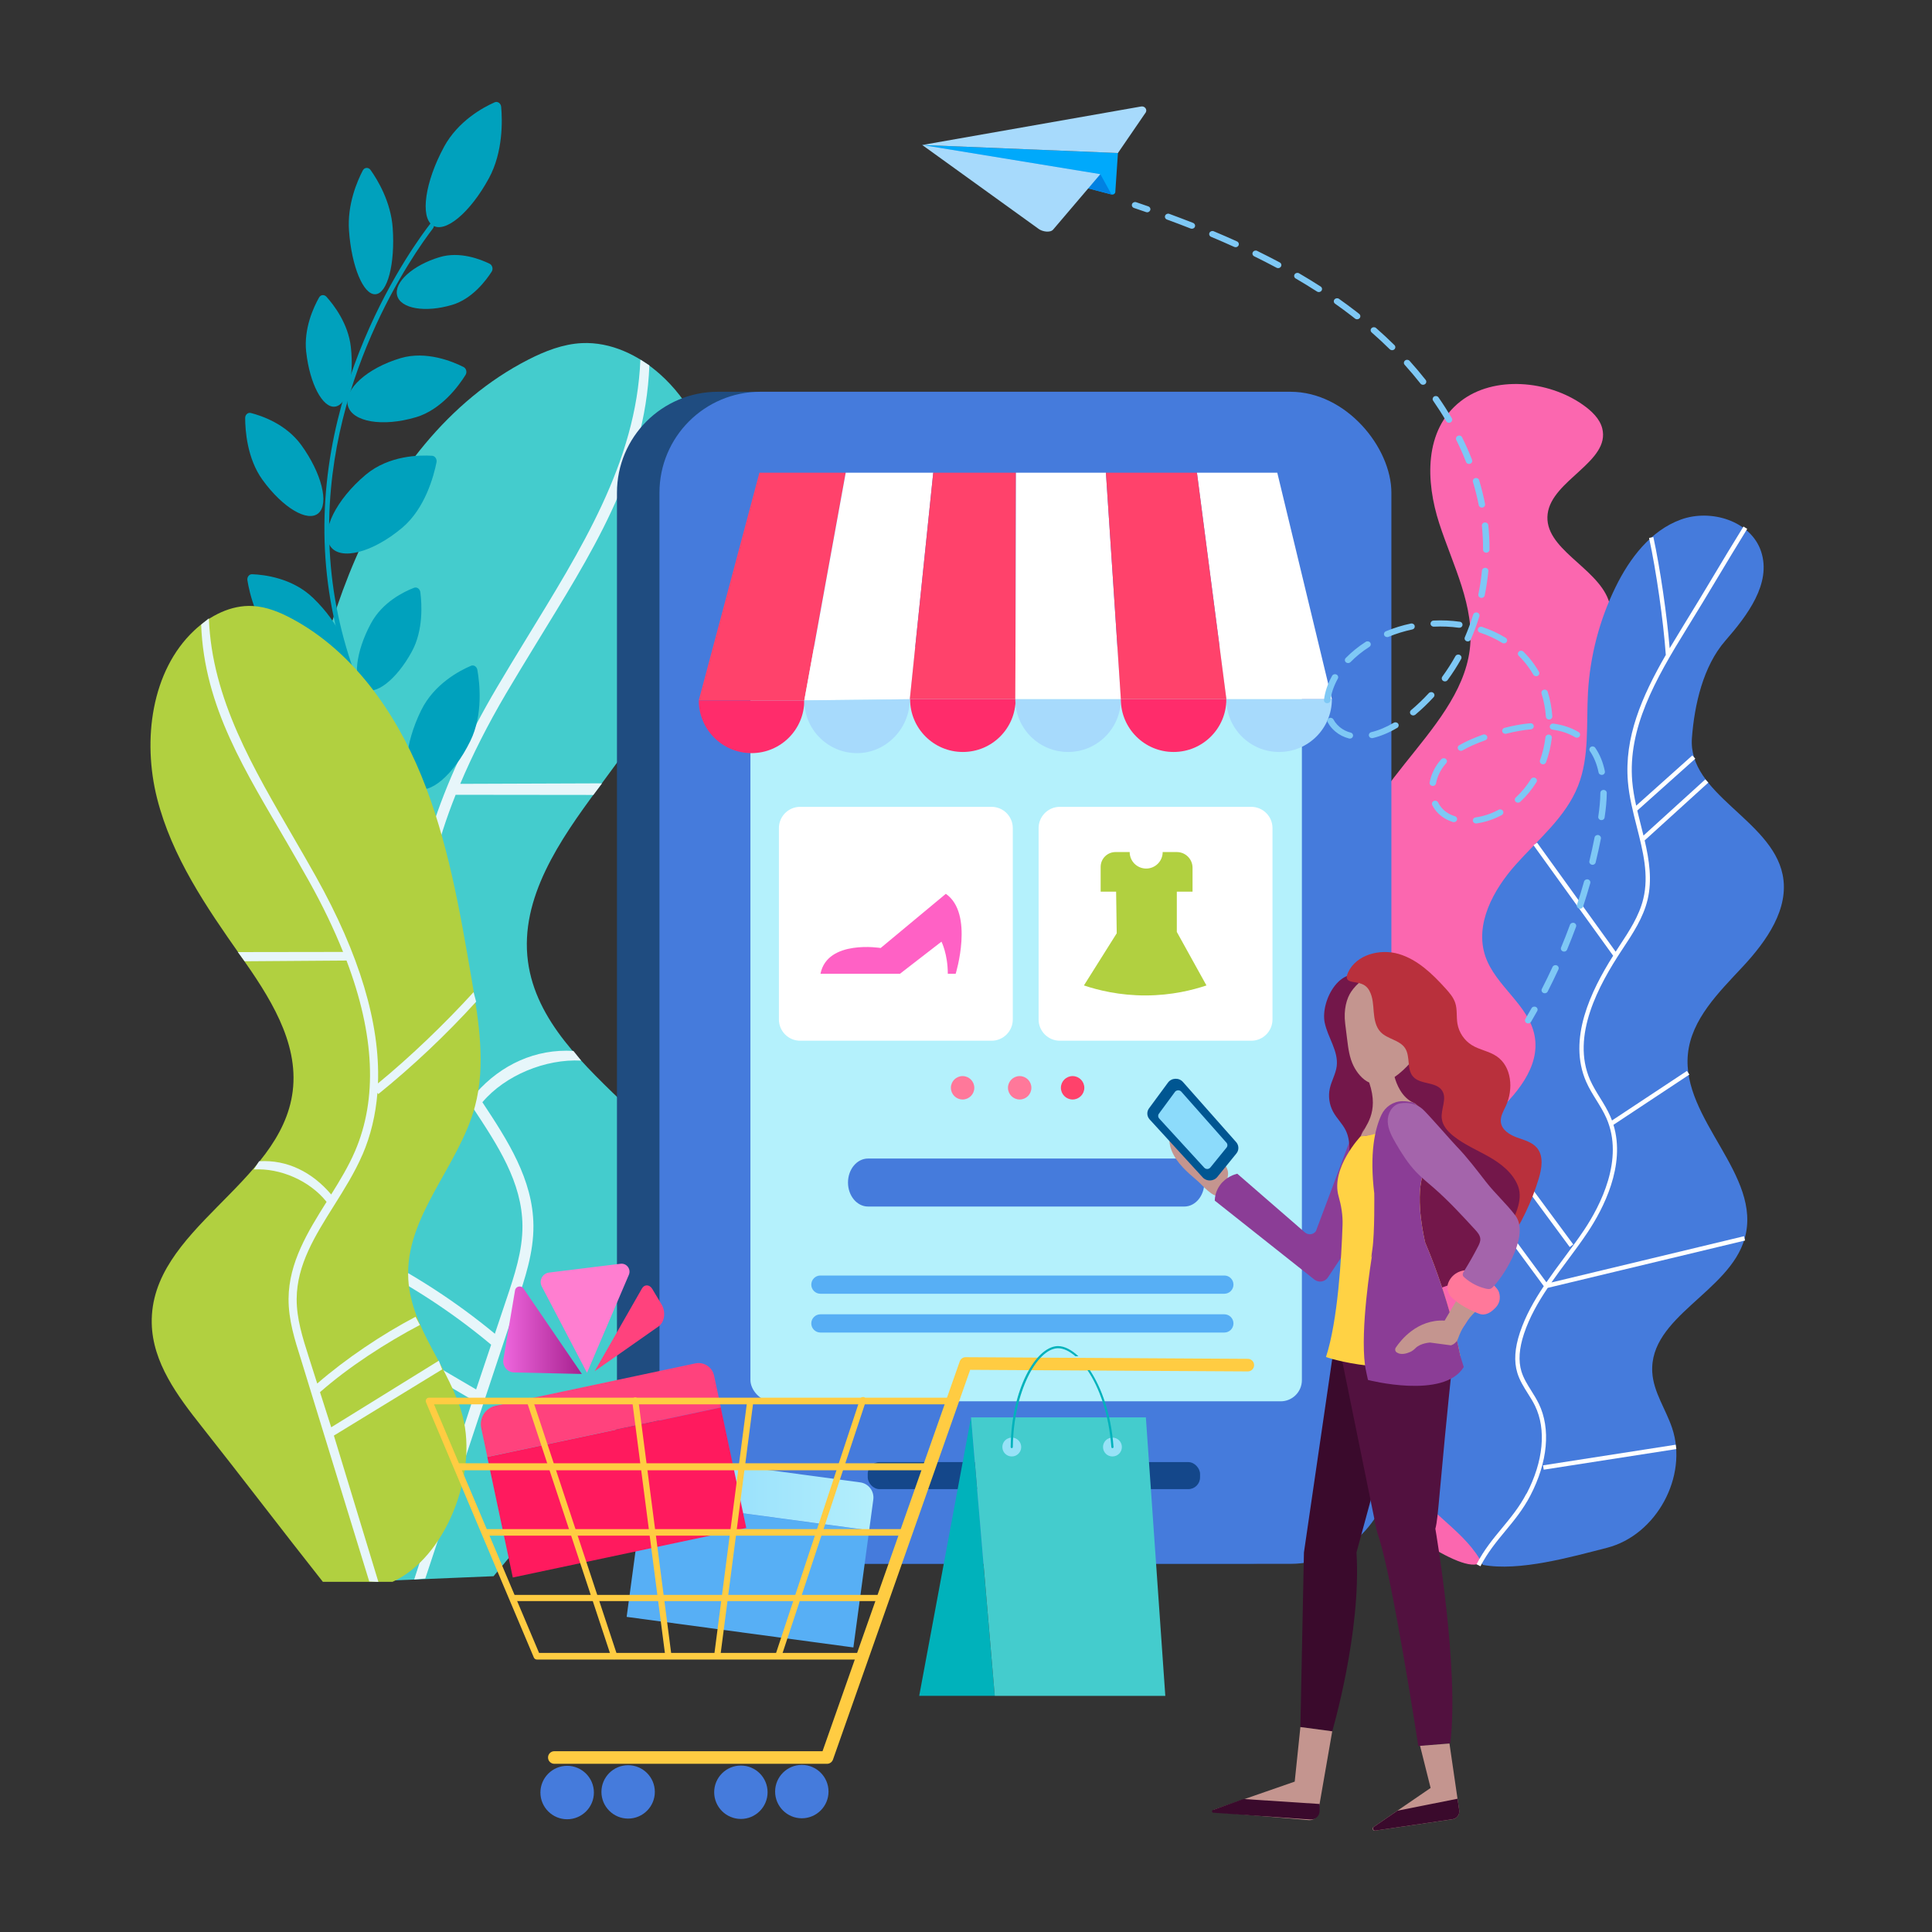
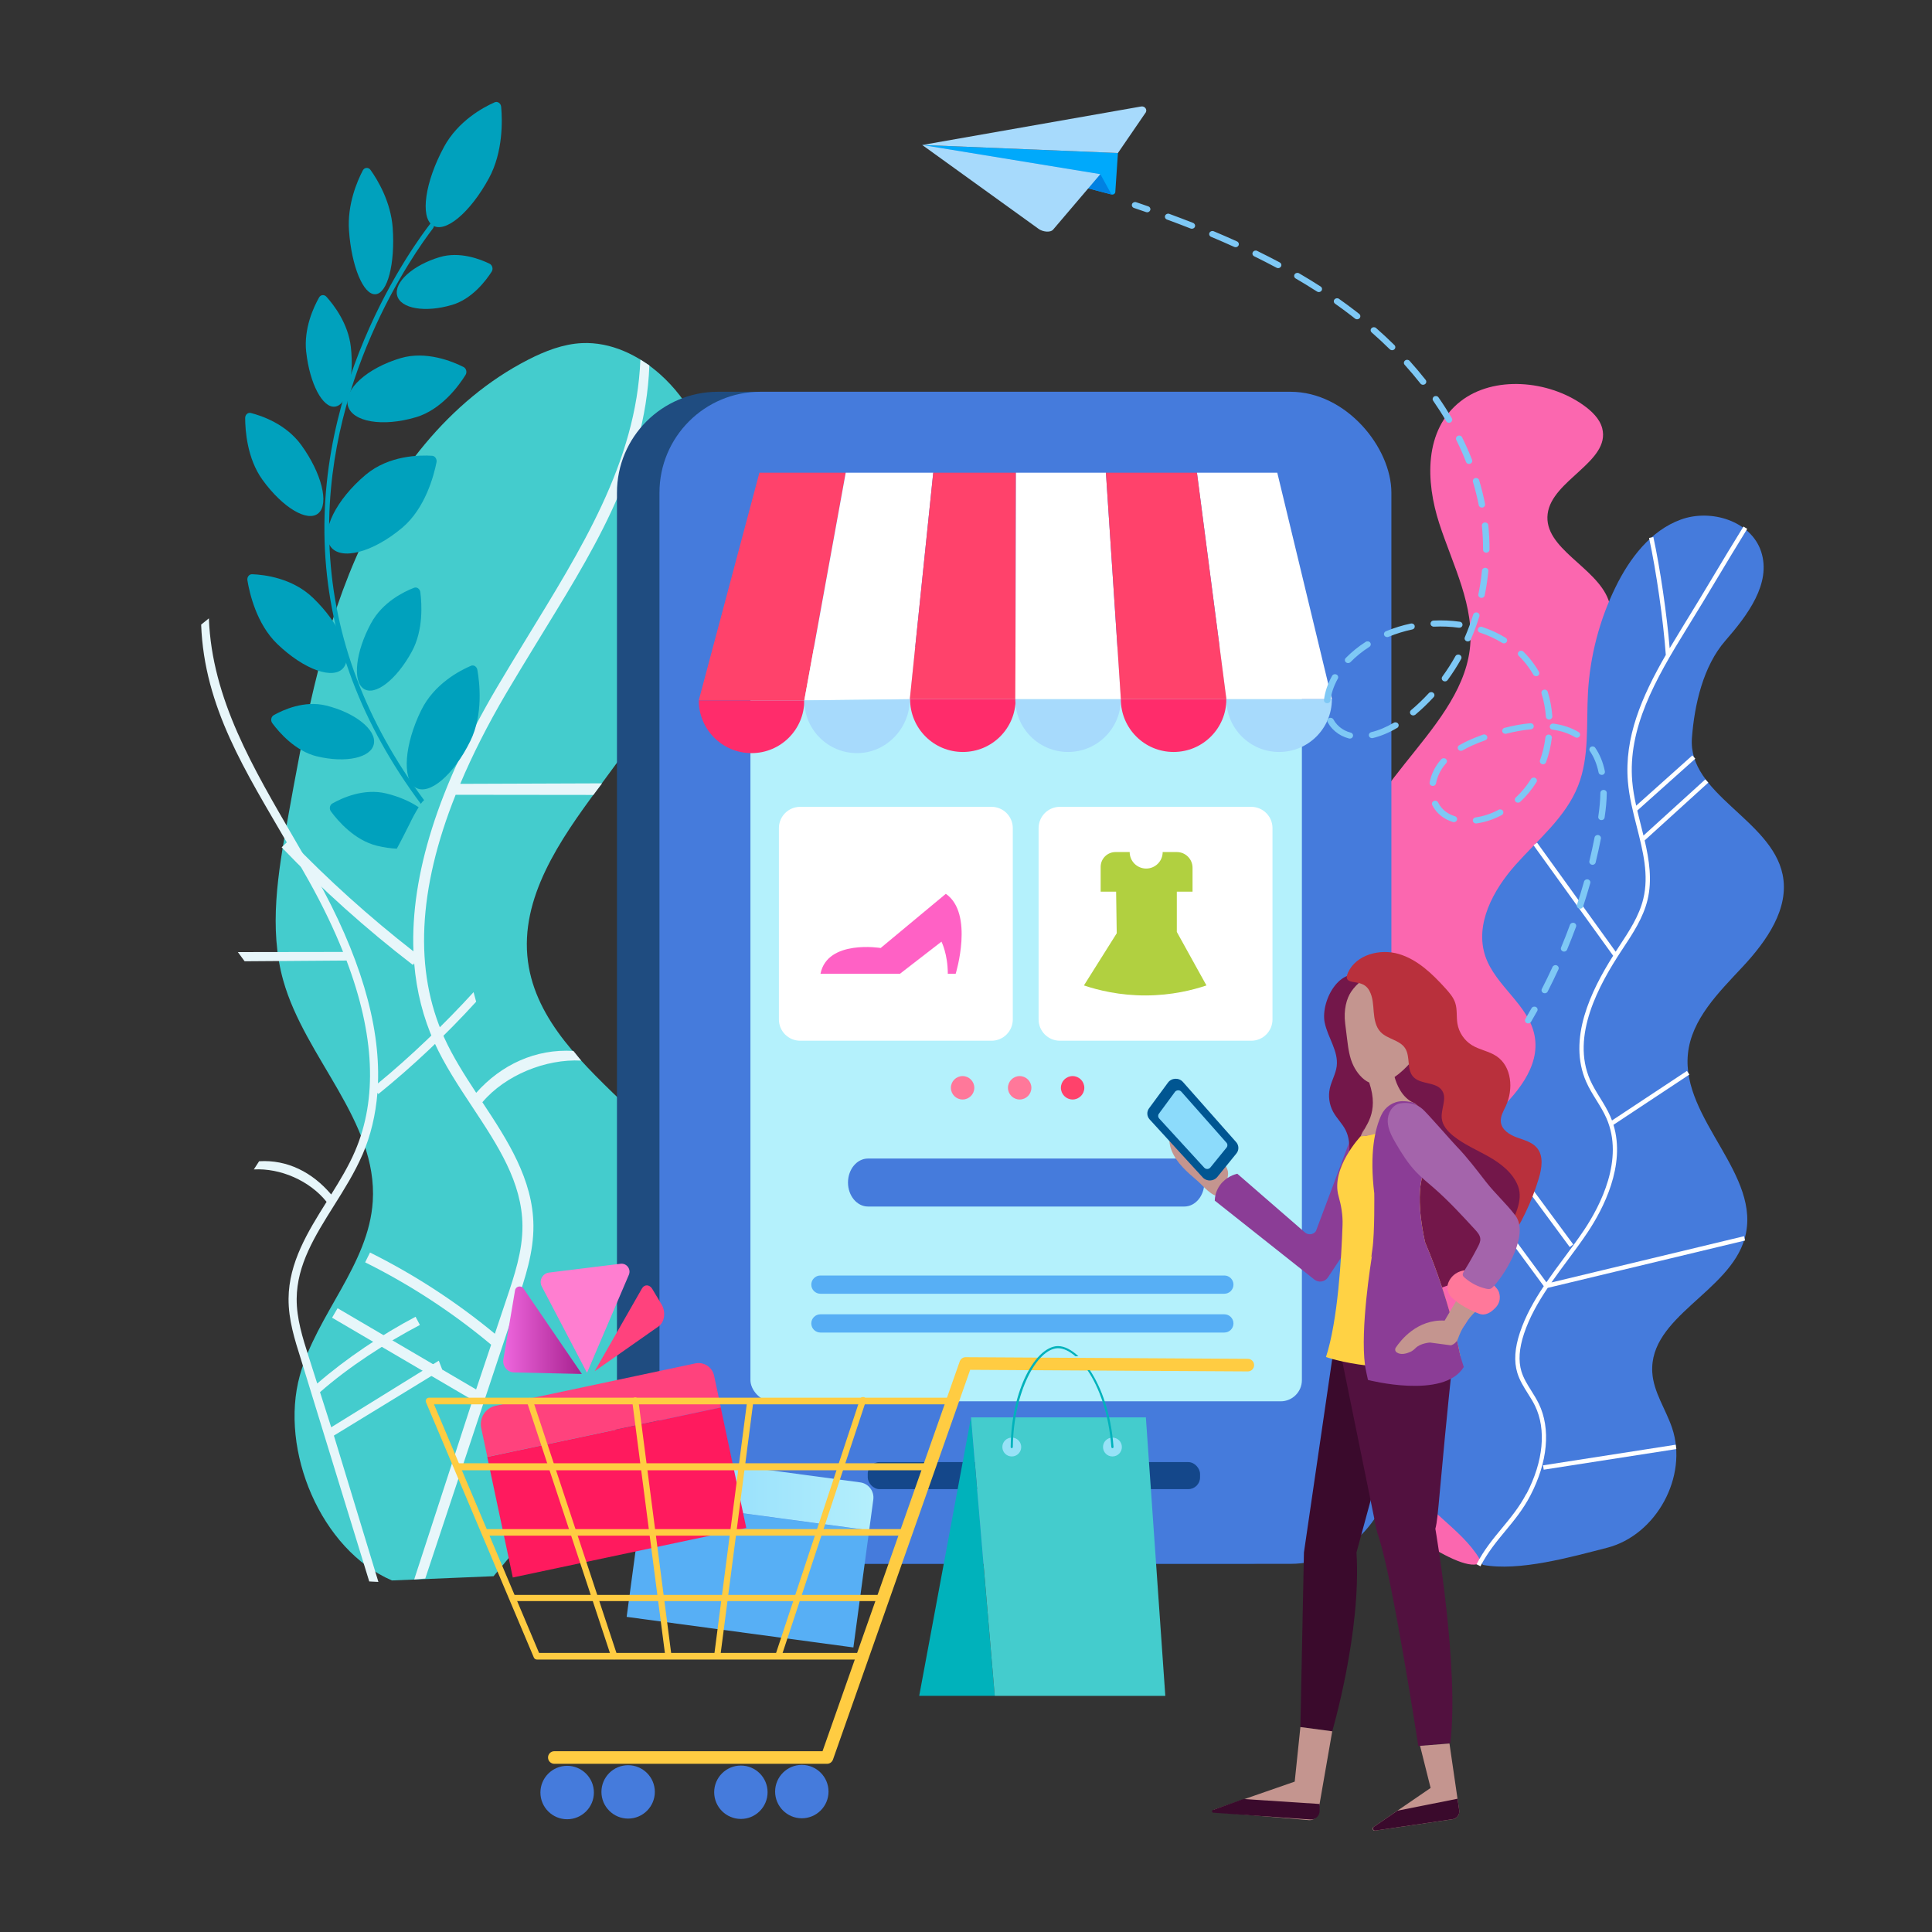
<svg xmlns="http://www.w3.org/2000/svg" id="a" data-name="Calque_1" viewBox="0 0 500 500">
  <rect x="0" y="0" width="500" height="500" fill="#333333" stroke="none" />
  <defs>
    <linearGradient id="b" data-name="¡ÂÁ˚ÏˇÌÌ˚È „‡‰ËÂÌÚ 3" x1="166.25" y1="386.44" x2="226.04" y2="386.44" gradientUnits="userSpaceOnUse">
      <stop offset="0" stop-color="#8bdafc" />
      <stop offset=".67" stop-color="#a5e7fc" />
      <stop offset="1" stop-color="#b4effc" />
    </linearGradient>
    <linearGradient id="c" data-name="¡ÂÁ˚ÏˇÌÌ˚È „‡‰ËÂÌÚ 2" x1="130.23" y1="344.26" x2="150.58" y2="344.26" gradientUnits="userSpaceOnUse">
      <stop offset="0" stop-color="#e6d" />
      <stop offset="1" stop-color="#a7218f" />
    </linearGradient>
  </defs>
  <g>
    <g>
      <g>
        <path d="M127.75,407.9c13.5-16.19,27-32.38,40.5-48.57,8.32-9.98,17.06-21.04,17.34-34.02.66-31.11-44.89-45.66-48.96-76.52-2.16-16.37,8.29-31.44,18.12-44.7,11.87-16.01,23.85-32.61,28.99-51.87,5.13-19.26,1.98-42.03-12.87-55.32-5.56-4.98-12.82-8.46-20.28-8.1-4.86.23-9.52,2.05-13.86,4.27-20.69,10.57-35.54,30.27-44.76,51.6-9.22,21.32-13.4,44.43-17.51,67.29-2.49,13.84-4.96,28.26-1.15,41.8,5.63,20.04,24.49,36.39,23.16,57.17-1.04,16.37-14.52,29.26-18.88,45.07-5.32,19.3,5.45,45.12,23.84,53.02l26.32-1.1Z" style="fill: #44cccd;" />
        <path d="M112.4,269.75c-2.88-6.35-4.6-13.18-5.21-20.45l-.33.43c-12.03-9.25-23.46-19.49-33.97-30.45l2.05-1.96c9.94,10.36,20.73,20.06,32.06,28.89-.78-19.66,6.41-42.49,21.56-68.22,2.45-4.16,4.99-8.32,7.54-12.5,14.09-23.09,28.59-45.76,29.63-72.42l2.33,1.5c-1.07,27.4-15.26,49-29.54,72.4-2.54,4.17-5.07,8.31-7.52,12.46-4.78,8.12-8.72,15.92-11.89,23.43l36.7-.13-2.25,3-35.64-.04c-9.79,24.5-10.8,45.58-2.94,62.89,2.22,4.89,5.23,9.63,8.26,14.24,6.5-7.3,15.38-11.43,25.16-10.84l2,2.5c-9.17-.48-19.64,3.77-25.56,10.78,6.49,9.81,13.11,19.97,13.21,31.92.06,6.99-2.16,13.59-4.3,19.97l-23.69,71.37-2.87.25,15.12-46.43-36.37-21.32,1.43-2.45,35.85,21.02,3.89-11.58h0c-9.98-8.35-20.96-15.52-32.61-21.32l1.26-2.54c11.53,5.74,22.38,12.82,32.31,21.02l2.99-8.92c2.07-6.16,4.21-12.53,4.15-19.05-.09-11.26-6.36-20.73-12.99-30.76-3.53-5.34-7.18-10.86-9.82-16.68Z" style="fill: #e7f6fa;" />
      </g>
      <g>
        <path d="M108.91,208.03c.25-.39.54-.69.85-.95-15.06-20.26-23.27-41.94-24.44-64.71-2.22-43.28,22.05-77.15,26.71-83.23.42-.55.37-1.38-.12-1.89l-.02-.02c-.3.36-30.27,37.01-27.79,85.19,1.19,23.11,9.52,45.1,24.81,65.62h0Z" style="fill: #00a1bd;" />
        <g>
          <path d="M114.88,38.07c-4.85,8.95-6.18,18-2.96,20.22,3.22,2.22,9.76-3.23,14.62-12.18,3.69-6.8,3.48-14.95,3.16-18.47-.08-.91-.93-1.5-1.69-1.16-2.92,1.29-9.45,4.78-13.14,11.59Z" style="fill: #00a1bd;" />
          <path d="M90.32,59.69c.66,9.28,3.72,16.65,6.84,16.46,3.12-.19,5.12-7.87,4.47-17.16-.48-6.79-3.91-12.45-5.73-15-.54-.76-1.58-.7-2.01.12-1.44,2.75-4.05,8.79-3.57,15.57Z" style="fill: #00a1bd;" />
          <path d="M79.25,91.1c.9,8.16,4.22,14.5,7.41,14.14,3.19-.35,5.05-7.26,4.14-15.43-.67-6.06-4.43-10.92-6.33-13.02-.57-.63-1.49-.53-1.9.21-1.39,2.46-4,8.03-3.33,14.09Z" style="fill: #00a1bd;" />
          <path d="M67.92,124.16c5.23,7.24,11.73,11.11,14.51,8.64,2.78-2.47.8-10.34-4.43-17.58-3.97-5.5-10.29-7.63-13.09-8.34-.76-.19-1.46.44-1.46,1.3,0,3.18.5,10.48,4.47,15.98Z" style="fill: #00a1bd;" />
          <path d="M71.77,166.67c6.94,6.67,14.62,9.4,17.17,6.09,2.54-3.31-1.02-11.39-7.96-18.06-5.36-5.15-12.68-5.98-15.73-6.09-.77-.03-1.36.73-1.22,1.58.55,3.36,2.38,11.33,7.74,16.48Z" style="fill: #00a1bd;" />
          <path d="M82.02,195.74c7.51,1.82,14.11.36,14.75-3.28.64-3.63-4.93-8.06-12.44-9.88-5.61-1.36-11.08,1.14-13.48,2.5-.7.39-.88,1.4-.37,2.09,1.75,2.36,5.92,7.21,11.54,8.58Z" style="fill: #00a1bd;" />
          <path d="M106.04,213.15c.68-1.44,1.45-2.85,2.31-4.24-2.22-1.5-5.14-2.78-8.42-3.57-5.82-1.41-11.49,1.22-13.92,2.6-.68.39-.86,1.39-.36,2.06,1.77,2.41,6.09,7.46,11.91,8.88,1.78.43,3.51.68,5.13.76,1.18-2.13,2.24-4.32,3.35-6.49Z" style="fill: #00a1bd;" />
          <path d="M106.6,168.59c-3.98,7.34-9.58,11.66-12.5,9.65-2.92-2.01-2.06-9.6,1.92-16.94,2.99-5.52,8.55-8.19,11.13-9.18.73-.28,1.52.27,1.63,1.12.39,3.03.82,9.83-2.18,15.35Z" style="fill: #00a1bd;" />
          <path d="M109.01,183.8c-4.34,8.84-5.01,17.79-1.5,20,3.51,2.2,9.88-3.18,14.21-12.02,3.36-6.84,2.42-15.06,1.82-18.43-.15-.85-.95-1.35-1.66-1.04-2.85,1.21-9.52,4.66-12.87,11.5Z" style="fill: #00a1bd;" />
          <path d="M117.01,78.9c-6.97,2.08-13.35.99-14.23-2.42s4.05-7.86,11.02-9.94c5.16-1.54,10.49.53,12.9,1.71.73.36.99,1.36.54,2.06-1.5,2.34-5.06,7.05-10.22,8.59Z" style="fill: #00a1bd;" />
          <path d="M107.63,107.98c-8.62,2.57-16.5,1.22-17.6-3-1.1-4.22,5.01-9.72,13.63-12.29,6.65-1.98,13.51.88,16.3,2.29.71.36.96,1.34.53,2.04-1.71,2.75-6.21,8.99-12.86,10.97Z" style="fill: #00a1bd;" />
          <path d="M104.07,136.6c-7.66,6.43-15.98,8.57-18.58,4.77-2.6-3.79,1.5-12.08,9.16-18.51,5.99-5.03,13.97-5.11,17.17-4.91.76.05,1.31.86,1.15,1.68-.69,3.46-2.91,11.94-8.9,16.97Z" style="fill: #00a1bd;" />
        </g>
      </g>
      <g>
-         <path d="M83.57,409.39c-10.06-12.71-21.32-27.51-31.38-40.22-6.2-7.83-12.71-16.51-12.92-26.7-.49-24.42,33.45-35.84,36.48-60.06,1.61-12.85-6.18-24.68-13.5-35.09-8.84-12.57-17.77-25.59-21.6-40.71-3.82-15.12-1.48-32.99,9.59-43.42,4.15-3.91,9.56-6.64,15.11-6.36,3.62.18,7.09,1.61,10.32,3.35,15.42,8.3,26.49,23.76,33.35,40.5,6.87,16.74,9.98,34.87,13.05,52.81,1.85,10.86,3.69,22.18.86,32.8-4.2,15.73-18.25,28.56-17.26,44.87.78,12.85,10.82,22.96,14.07,35.37,3.96,15.15-4.47,36.65-18.17,42.85h-18Z" style="fill: #b1d040;" />
        <path d="M93.8,298.86c2.15-4.98,3.42-10.35,3.88-16.05l.24.33c8.97-7.26,17.48-15.3,25.31-23.9l-.67-2.47c-7.41,8.13-16.3,16.68-24.74,23.61.58-15.43-4.77-33.35-16.07-53.54-1.83-3.27-3.72-6.53-5.62-9.81-10.5-18.12-21.3-36.07-22.07-57l-2,1.62c.79,21.51,11.63,38.17,22.27,56.54,1.89,3.27,3.78,6.53,5.6,9.78,3.57,6.38,6.5,12.5,8.86,18.39l-27.23.04,1.75,2.38,26.37-.19c7.29,19.23,8.04,35.77,2.19,49.36-1.65,3.84-3.9,7.56-6.16,11.18-4.84-5.73-11.37-9.06-18.65-8.6l-1.37,2.12c6.84-.38,14.43,2.88,18.83,8.39-4.83,7.7-9.77,15.68-9.84,25.05-.04,5.49,1.61,10.67,3.2,15.68l17.68,57.51,2.37.12-11.52-37.87,28.02-17.13-.87-2.25-27.84,17.23-2.9-9.09h0c7.44-6.55,17.17-12.83,25.85-17.39l-1.12-2.12c-8.59,4.5-18.05,10.85-25.45,17.28l-2.23-7c-1.54-4.83-3.13-9.83-3.09-14.95.07-8.83,4.74-16.27,9.68-24.14,2.63-4.19,5.35-8.52,7.32-13.09Z" style="fill: #e7f6fa;" />
      </g>
    </g>
    <g>
      <path d="M386.46,354c-5.87-14.13-2.54-30.09,4.04-43.97,6.58-13.87,16.23-26.41,23.61-39.96,2.8-5.15,5.31-11.05,3.2-16.46-1.32-3.37-4.26-6.01-6.16-9.15-3.96-6.52-3.1-14.42-2.13-21.78,2.52-19.12,5.03-38.24,7.55-57.37.44-3.36.87-6.84-.31-10.06-3.15-8.56-16.83-13.29-15.73-22.25,1.07-8.76,16.3-13.54,14.13-22.13-.63-2.5-2.73-4.5-4.98-6.09-8.99-6.36-23.07-7.65-31.69-.92-9.51,7.42-9.03,20.76-5.52,31.58,3.51,10.83,9.33,21.59,7.89,32.78-2.82,21.87-32.22,37.16-29.84,59.07,1.5,13.86,15.92,25.53,14.02,39.35-1.22,8.84-8.83,15.71-15.53,22.32-6.7,6.61-13.25,14.82-11.63,23.62,1.16,6.29,6.41,11.72,6.6,18.09.22,7.31-6.17,13.31-8.84,20.22-4.24,10.98,1.59,23.45,10.98,31.52,8.61,7.4,29.53,23.85,36.08,22.43,19.25-4.15,9.9-37.4,4.29-50.88Z" style="fill: #fb67af;" />
      <path d="M383.76,404.99c-4.21-8.55-13.92-13.11-18.94-21.21-4.47-7.21-4.51-16.93-.11-24.18,5.44-8.96,17.14-14.92,17.4-25.4.22-8.89-8.36-16.05-8.59-24.94-.22-8.23,6.62-14.7,12.7-20.25,6.08-5.56,12.45-12.82,10.94-20.92-1.49-8.02-10.12-12.88-12.75-20.6-2.81-8.26,2.03-17.17,7.83-23.69,5.8-6.52,12.94-12.28,16.15-20.39,3.01-7.6,2.12-16.08,2.58-24.24.54-9.43,2.98-18.76,7.14-27.24,3.65-7.46,9.09-14.63,16.9-17.47,7.81-2.84,18.14.37,20.76,8.26,2.74,8.26-3.53,16.53-9.25,23.09-5.72,6.56-7.99,16.48-8.65,25.16-1.1,14.53,20.48,21.06,23.46,35.32,1.85,8.85-4.18,17.31-10.35,23.93-6.17,6.62-13.24,13.54-14.15,22.54-1.72,16.99,19.37,31.34,14.69,47.77-3.96,13.89-24.77,20.23-23.91,34.65.31,5.1,3.5,9.53,5.13,14.38,4.21,12.52-4.07,27.74-16.86,31.01-9.3,2.38-22.68,6.18-32.12,4.42Z" style="fill: #457bdc;" />
      <g>
        <path d="M395.08,386.56c4.35-8.35,5.15-16.63,2.18-22.74-.53-1.1-1.21-2.17-1.86-3.2-1.05-1.67-2.13-3.39-2.72-5.34-.9-2.96-.67-6.38.69-10.46,1.43-4.29,3.66-8.21,6.16-11.96l-23.83-32.36.92-.68,23.59,32.04c1.45-2.11,2.98-4.18,4.49-6.21,1.78-2.4,3.63-4.88,5.3-7.38,4.14-6.22,10.4-18.25,5.75-28.87-.71-1.62-1.66-3.16-2.59-4.66-.94-1.52-1.91-3.08-2.65-4.76-4.86-11.04,1.23-23.55,6.97-32.64l-20.61-28.6.92-.67,20.34,28.23c.21-.33.43-.66.64-.98l.33-.51c2.51-3.81,5.11-7.75,6.18-12.17,1.5-6.17-.06-12.3-1.71-18.79-.96-3.77-1.95-7.68-2.27-11.57-.95-11.4,3.51-21.85,9.81-32.79-.64-8.9-2.45-21.6-4.33-30.27l1.11-.24c1.77,8.2,3.49,19.97,4.22,28.79,1.14-1.92,2.32-3.86,3.53-5.83,2.77-4.48,5.32-8.72,7.78-12.83,2.46-4.11,5.01-8.36,7.79-12.84l.97.6c-2.77,4.48-5.32,8.72-7.78,12.83-2.46,4.11-5.01,8.36-7.79,12.84-8.43,13.62-15.32,26-14.19,39.65.17,2.1.56,4.22,1.02,6.32l14.54-13.01.76.85-15.01,13.42c.3,1.27.61,2.54.93,3.79.23.89.45,1.78.67,2.68l16.01-14.54.77.84-16.47,14.96c1.18,5.09,1.98,10.28.74,15.4-1.12,4.61-3.77,8.63-6.34,12.52l-.34.51c-5.91,8.97-13.18,22.2-8.18,33.56.71,1.6,1.65,3.14,2.57,4.62.95,1.53,1.92,3.11,2.66,4.8.16.35.3.71.43,1.07l19.4-12.83.63.95-19.65,13c3.23,10.52-2.66,21.77-6.65,27.77-1.68,2.53-3.54,5.02-5.33,7.43-1.37,1.84-2.74,3.7-4.07,5.6l49.84-11.97.27,1.11-51.07,12.26c-2.5,3.72-4.72,7.61-6.13,11.84-1.28,3.85-1.5,7.04-.68,9.77.55,1.8,1.54,3.38,2.59,5.06.67,1.06,1.35,2.16,1.91,3.31,3.13,6.43,2.33,15.1-2.19,23.77-1.88,3.61-4.22,6.44-6.49,9.18-2.26,2.73-4.59,5.56-6.42,9.12l-1.01-.52c1.89-3.68,4.26-6.55,6.56-9.33,2.23-2.69,4.53-5.48,6.36-8.98Z" style="fill: #fff;" />
        <rect x="394.67" y="287.53" width="1.14" height="38.6" transform="translate(-104.97 294.71) rotate(-36.43)" style="fill: #fff;" />
        <rect x="399.21" y="376.57" width="34.74" height="1.14" transform="translate(-53 68.48) rotate(-8.84)" style="fill: #fff;" />
      </g>
    </g>
    <g>
      <g>
        <g>
          <rect x="159.67" y="101.39" width="189.42" height="303.33" rx="26.12" ry="26.12" style="fill: #1f4c80;" />
          <rect x="170.67" y="101.39" width="189.42" height="303.33" rx="26.12" ry="26.12" style="fill: #457bdc;" />
          <rect x="194.21" y="167.43" width="142.72" height="195.23" rx="5.49" ry="5.49" style="fill: #b4f1fc;" />
          <path d="M316.86,334.82h-104.54c-1.3,0-2.36-1.06-2.36-2.36h0c0-1.3,1.06-2.36,2.36-2.36h104.54c1.3,0,2.36,1.06,2.36,2.36h0c0,1.3-1.06,2.36-2.36,2.36Z" style="fill: #57aff5;" />
          <path d="M316.86,344.86h-104.54c-1.3,0-2.36-1.06-2.36-2.36h0c0-1.3,1.06-2.36,2.36-2.36h104.54c1.3,0,2.36,1.06,2.36,2.36h0c0,1.3-1.06,2.36-2.36,2.36Z" style="fill: #57aff5;" />
        </g>
        <g>
          <polygon points="196.53 122.34 180.84 181.25 208.15 181.25 218.87 122.34 196.53 122.34" style="fill: #ff426b;" />
          <polygon points="218.87 122.34 208.15 181.25 235.46 180.95 241.52 122.34 218.87 122.34" style="fill: #fff;" />
          <polygon points="241.52 122.34 235.46 180.95 262.77 180.95 262.93 122.34 241.52 122.34" style="fill: #ff426b;" />
          <polygon points="330.56 122.34 309.77 122.34 317.39 180.95 344.7 180.95 330.56 122.34" style="fill: #fff;" />
          <polygon points="262.93 122.34 262.77 180.95 290.08 180.95 286.21 122.34 262.93 122.34" style="fill: #fff;" />
          <polygon points="286.21 122.34 290.08 180.95 317.39 180.95 309.77 122.34 286.21 122.34" style="fill: #ff426b;" />
        </g>
        <g>
          <path d="M194.5,194.91c7.54,0,13.65-6.11,13.65-13.65h-27.31c0,7.54,6.11,13.65,13.65,13.65Z" style="fill: #ff2c6b;" />
          <path d="M221.81,194.91c7.54,0,13.65-6.41,13.65-13.95l-27.31.3c0,7.54,6.11,13.65,13.65,13.65Z" style="fill: #a7dafc;" />
          <path d="M249.19,194.61c7.54,0,13.65-6.11,13.65-13.65h-27.31c0,7.54,6.11,13.65,13.65,13.65Z" style="fill: #ff2c6b;" />
          <path d="M276.42,194.61c7.54,0,13.65-6.11,13.65-13.65h-27.31c0,7.54,6.11,13.65,13.65,13.65Z" style="fill: #a7dafc;" />
          <path d="M303.73,194.61c7.54,0,13.65-6.11,13.65-13.65h-27.31c0,7.54,6.11,13.65,13.65,13.65Z" style="fill: #ff2c6b;" />
          <path d="M331.04,194.61c7.54,0,13.65-6.11,13.65-13.65h-27.31c0,7.54,6.11,13.65,13.65,13.65Z" style="fill: #a7dafc;" />
        </g>
      </g>
      <path d="M207.08,208.81h49.53c3.03,0,5.5,2.46,5.5,5.5v49.53c0,3.03-2.46,5.5-5.5,5.5h-49.53c-3.03,0-5.5-2.46-5.5-5.5v-49.53c0-3.03,2.46-5.5,5.5-5.5Z" style="fill: #fff;" />
      <path d="M274.29,208.81h49.53c3.03,0,5.5,2.46,5.5,5.5v49.53c0,3.03-2.46,5.5-5.5,5.5h-49.53c-3.03,0-5.5-2.46-5.5-5.5v-49.53c0-3.03,2.46-5.5,5.5-5.5Z" style="fill: #fff;" />
      <path d="M224.64,312.25c-2.85,0-5.18-2.78-5.18-6.21s2.32-6.21,5.18-6.21h81.86c2.85,0,5.18,2.78,5.18,6.21s-2.32,6.21-5.18,6.21h-81.86Z" style="fill: #457bdc;" />
      <path d="M252.15,281.52c0,1.67-1.36,3.03-3.03,3.03s-3.03-1.36-3.03-3.03,1.36-3.03,3.03-3.03,3.03,1.36,3.03,3.03Z" style="fill: #ff789a;" />
      <path d="M266.92,281.52c0,1.67-1.36,3.03-3.03,3.03s-3.03-1.36-3.03-3.03,1.36-3.03,3.03-3.03,3.03,1.36,3.03,3.03Z" style="fill: #ff789a;" />
      <path d="M280.62,281.52c0,1.67-1.36,3.03-3.03,3.03s-3.03-1.36-3.03-3.03,1.36-3.03,3.03-3.03,3.03,1.36,3.03,3.03Z" style="fill: #ff426b;" />
      <path d="M212.34,252.01h20.57l10.74-8.31s1.64,3.2,1.64,8.31h2.04s4.81-15.58-2.55-20.69l-16.86,14.02s-13.79-2.27-15.58,6.67Z" style="fill: #ff61c5;" />
      <path d="M304.56,241.2v-10.44h4.07v-6.18c0-2.25-1.82-4.07-4.07-4.07h-3.66c0,2.36-1.91,4.27-4.27,4.27s-4.27-1.91-4.27-4.27h-3.66c-2.13,0-3.85,1.72-3.85,3.85v6.4h4l.16,10.77-8.49,13.5c3.64,1.22,9.2,2.62,16.09,2.59,6.65-.03,12.04-1.39,15.62-2.59-2.55-4.61-5.11-9.22-7.66-13.83Z" style="fill: #b1d040;" />
      <rect x="224.57" y="378.39" width="86" height="7" rx="3.04" ry="3.04" style="fill: #14478a;" />
    </g>
    <g>
      <g>
        <g>
          <path d="M309.85,305.56c-2.62-2.24-5.33-4.59-6.61-7.72-1.29-3.12-.67-7.24,2.33-9,1.74.54,2.89,2.1,3.68,3.67.8,1.57,1.39,3.27,2.59,4.59,1.02,1.13,2.41,1.88,3.63,2.82,1.21.94,2.31,2.22,2.36,3.71.04,1.13-1.03,5.17-2.13,5.75-1.64.87-4.62-2.78-5.84-3.82Z" style="fill: #c4958f;" />
          <path d="M355.78,292.12l-1.53-2.3-1.11.62c-1.63.91-2.88,2.34-3.52,4.04l-9.06,24.13c-.63.93-1.98,1.09-2.84.35l-17.51-15.2c-.62.15-2.89.78-4.46,2.93-1.21,1.66-1.35,3.34-1.37,4.03l25.78,20.43c1.09.87,2.73.62,3.49-.53l5.53-8.31c.34-1.09.6-2.35.81-3.73l5.77-26.47Z" style="fill: #8b3d96;" />
          <g>
            <path d="M297.52,289.7l13.74,15.01c1.01,1.11,2.83,1.05,3.78-.11l4.94-6.08c.71-.87.68-2.1-.06-2.94l-13.78-15.57c-1.03-1.17-2.95-1.09-3.87.17l-4.9,6.65c-.65.88-.58,2.07.16,2.88Z" style="fill: #005692;" />
            <path d="M312.73,302.49c-.31.09-.76.06-1.08-.3l-11.66-12.73c-.32-.35-.35-.85-.07-1.23l4.15-5.64c.17-.24.4-.34.55-.38.4-.11.83,0,1.1.31l11.69,13.21c.32.36.33.88.03,1.25l-4.19,5.16c-.13.17-.32.29-.52.35h0Z" style="fill: #8cdbfb;" />
          </g>
        </g>
        <g>
          <path d="M342.84,264.68c.79,3.85,3.59,7.35,3.1,11.25-.25,2-1.36,3.8-1.79,5.77-.44,2.01-.13,4.18.85,6,.93,1.73,2.43,3.1,3.29,4.87,1.65,3.42.59,7.47.96,11.25.09.9.27,1.82.77,2.58.49.75,1.25,1.27,1.92,1.87,2.12,1.9,3.38,4.73,3.37,7.58,0,3.01-1.33,6.08-.4,8.93.71,2.18,2.6,3.74,3.79,5.7.56.92.97,1.94,1.68,2.75,1.18,1.35,3.05,1.93,4.84,1.93,1.79,0,3.54-.52,5.24-1.06,4.43-1.41,8.8-3.03,13.08-4.85,1.67-.71,3.4-1.52,4.47-2.99,1.13-1.57,1.3-3.6,1.9-5.44.67-2.06,1.9-3.89,2.67-5.91,1.67-4.33,1.08-9.47-1.54-13.31-.75-1.1-1.67-2.11-2.78-2.83-1.56-1.01-3.43-1.42-5.03-2.36-2.47-1.44-4.16-4.13-4.38-6.98-.15-1.92.33-3.9-.18-5.75-.83-3.05-3.95-4.79-6.8-6.18-2.84-1.39-5.98-3.08-6.88-6.11-.36-1.21-.32-2.52-.8-3.69-.6-1.44-1.92-2.44-2.94-3.63-1.41-1.64-2.26-3.67-3.22-5.6-.96-1.94-2.11-3.87-3.9-5.09-6.89-4.67-12.48,5.49-11.3,11.3Z" style="fill: #73174a;" />
          <path d="M344.78,351.68l-7.32,50.09-.92,45.19,8.24,1.1s7.57-25.68,6.28-46.29l13.08-48.1-19.36-1.99Z" style="fill: #3a0a2c;" />
          <path d="M376.21,349.5c-3.95,37.48-3.87,42.86-4.74,46.14,0,0,6.25,36.21,3.86,55.51l-8.27.74s-6.62-43.13-10.18-53.83c-.54-1.63-.93-3.3-1.2-4.99l-8.87-43.57s18.71,6.64,29.41,0Z" style="fill: #52113f;" />
          <path d="M352.17,294.03s-7.82,8.26-5.75,15.53c.69,2.43,1.12,4.94,1.03,7.47-.28,8.25-1.21,24.78-4.29,34.17,0,0,17.37,6.07,34.74-.37,0,0-2.49-13.79-9.05-29.23,0,0-2.69-10.75-.68-17.32,0,0,3.67-15.3-2.21-18.84,0,0-7.59,8.59-13.79,8.59Z" style="fill: #ffd244;" />
          <g>
            <path d="M367.94,270.83c1.64-3.25.39-9.93-1.11-12.99-.84-1.72-2.24-3.13-3.82-4.23-2.01-1.4-4.38-1.33-6.83-1.35-2.45-.02-5.12,2.35-6.49,4.38-1.16,1.72-2.02,4.59-1.55,8.32.17,1.34.34,2.68.5,4.02.29,2.35.6,4.76,1.66,6.88.85,1.71,2.29,3.53,4.05,4.3,2.73,8.02-1.22,11.35-2.19,13.88,8.04,0,13.79-8.59,13.79-8.59-3.24-1.37-4.58-5.06-5.03-6.72,3.04-2.09,5.83-5.53,7.02-7.89Z" style="fill: #c4958f;" />
            <path d="M353.08,291.96c-.32.63-.63,1.32-.92,2.07,0,0,.42-.78.92-2.07Z" style="fill: #c4958f;" />
          </g>
          <path d="M354.41,256.44c.9,1.64.96,3.6,1.11,5.47.16,1.87.5,3.86,1.81,5.21,1.77,1.82,4.9,2.02,6.3,4.14,1.43,2.18.36,5.47,2.1,7.4,1.91,2.11,5.99,1.22,7.51,3.63,1.31,2.07-.4,4.77-.11,7.21.21,1.8,1.51,3.28,2.92,4.42,2.8,2.27,6.18,3.68,9.31,5.46,3.13,1.79,6.16,4.16,7.48,7.52,1.53,3.92-1.1,8.17-2.72,12.06-1.22,2.93-1.2,5.93-2.69,8.73,2.85-2.01,1.44-3.95,2.64-5.7,3.56-5.18,6.32-10.91,8.14-16.93.81-2.67,1.34-5.88-.46-8.01-1.28-1.51-3.35-2.01-5.21-2.69-1.86-.68-3.84-1.92-4.11-3.88-.21-1.5.65-2.91,1.29-4.28,2-4.31,1.53-10.2-2.41-12.85-1.94-1.31-4.4-1.64-6.39-2.87-1.96-1.21-3.36-3.29-3.74-5.57-.3-1.77,0-3.63-.56-5.34-.47-1.45-1.5-2.64-2.52-3.77-3.4-3.76-7.23-7.47-12.09-8.91-4.86-1.44-10.98.16-13.12,4.75-.93,2,.16,2.33,1.63,2.55,1.68.26,2.99.59,3.9,2.23Z" style="fill: #b9303c;" />
          <path d="M353.26,353.33c.1.75.62,3.17.77,3.8,0,0,19.64,5.12,24.79-3.35l-.92-2.96v-.04c-.16-.83-2.69-14.23-9.05-29.19,0,0-2.7-10.75-.68-17.33,0,0,3.67-15.3-2.22-18.84,0,0-1.25-.46-3.07-.43-2.31.04-4.4,1.45-5.37,3.54-1.74,3.73-3.09,10.01-1.85,20.34,0,0,.14,10.13-.48,14.36-.51,3.48-.18,1.98-.04,1.33-.36,2.18-3.12,19.35-1.88,28.74Z" style="fill: #8b3d96;" />
          <path d="M382.31,339.06s-3.21,2.4-4.96,7.32c-.31.86-.99,1.53-1.86,1.79l-5.4-.72s-2.44.13-3.73,1.42c-.4.4-.84.76-1.36,1-.98.44-2.49.88-3.56.11-.39-.28-.48-.83-.21-1.22,1.23-1.85,5.54-7.38,12.64-6.99l3.13-5.31s3.34,2.72,5.31,2.61Z" style="fill: #c4958f;" />
          <path d="M387.83,334.16s1.09,2.29-.75,4.23c-1.2,1.27-2.66,2.23-4.3,1.6-1.96-.75-5.02-2.16-7.15-4.27-1.02-1.01-1.34-2.55-.76-3.87.55-1.26,1.68-2.64,3.99-3.08,0,0,7.31,2.08,8.96,5.39Z" style="fill: #ff789a;" />
          <path d="M375.12,451.22l2.52,17.28c.16,1.12-.6,2.15-1.71,2.32l-20.1,2.95c-.54.08-.81-.63-.36-.94l14.77-10.11-2.73-10.9,7.6-.6Z" style="fill: #c4958f;" />
          <path d="M377.64,468.48l-.43-2.97-15.56,3.1-6.08,4.16c-.47.32-.19,1.07.38.98l19.98-2.94c1.12-.16,1.89-1.21,1.72-2.34Z" style="fill: #3a0a2c;" />
          <path d="M344.78,448.06l-3.69,21.19c-.19,1.11-1.21,1.89-2.33,1.8l-24.4-2.09c-.36-.03-.43-.53-.09-.65l20.8-7.23,1.47-14.12,8.24,1.1Z" style="fill: #c4958f;" />
          <path d="M341.51,466.87l-19.71-1.29-7.89,2.84c-.37.13-.3.68.1.71l25.14,1.76c1.27.09,2.36-.92,2.36-2.2v-1.82Z" style="fill: #3a0a2c;" />
          <path d="M377.11,296.84c-1.58-1.65-7.45-8.45-8.94-9.8-1.53-1.39-3.9-1.88-5.92-1.46-1.99.41-3.18,2.64-3.11,4.67.07,2.03,1.09,3.9,2.11,5.66,1.52,2.61,3.14,5.19,5.22,7.38,1.44,1.52,3.09,2.83,4.67,4.21,3.79,3.31,7.2,7.02,10.61,10.73.63.68,1.29,1.45,1.35,2.37.05.73-.29,1.42-.62,2.06-1.11,2.16-2.32,4.28-3.6,6.34-.2.31-.4.67-.31,1.03.06.25.26.45.46.62,1.58,1.39,3.5,2.39,5.55,2.86.35.08.72.15,1.07.05.37-.11.66-.4.92-.69,3.37-3.64,9.2-13.59,5.59-18.32-2.29-3.01-5.22-5.65-7.57-8.66-2.41-3.09-4.76-6.23-7.48-9.06Z" style="fill: #a464ab;" />
        </g>
      </g>
      <g>
        <g>
          <path d="M214.02,456.47h-70.56c-.9,0-1.63-.73-1.63-1.63s.73-1.63,1.63-1.63h69.41l35.51-100.88c.23-.66.85-1.11,1.55-1.09l73.01.42c.9,0,1.63.74,1.62,1.64,0,.9-.73,1.62-1.63,1.62h0l-71.85-.41-35.51,100.87c-.23.65-.85,1.09-1.54,1.09Z" style="fill: #ffcc42;" />
          <g>
            <path d="M146.78,458.6c-2.93,0-5.31,2.38-5.31,5.31s2.38,5.31,5.31,5.31,5.31-2.38,5.31-5.31-2.38-5.31-5.31-5.31Z" style="fill: #457bdc;" />
            <path d="M153.7,463.91c0,3.81-3.11,6.91-6.92,6.91s-6.92-3.09-6.92-6.91,3.11-6.92,6.92-6.92,6.92,3.11,6.92,6.92Z" style="fill: #457bdc;" />
          </g>
          <g>
            <path d="M162.56,470.65c-3.81,0-6.91-3.1-6.91-6.91s3.1-6.91,6.91-6.91,6.91,3.1,6.91,6.91-3.1,6.91-6.91,6.91Z" style="fill: #457bdc;" />
            <path d="M167.86,463.74c0,2.92-2.38,5.3-5.3,5.3s-5.3-2.38-5.3-5.3,2.38-5.3,5.3-5.3,5.3,2.38,5.3,5.3Z" style="fill: #457bdc;" />
          </g>
          <g>
            <path d="M191.74,470.74c-3.81,0-6.91-3.1-6.91-6.91s3.1-6.91,6.91-6.91,6.91,3.1,6.91,6.91-3.1,6.91-6.91,6.91Z" style="fill: #457bdc;" />
            <path d="M197.05,463.83c0,2.92-2.39,5.3-5.32,5.3s-5.3-2.38-5.3-5.3,2.38-5.32,5.3-5.32,5.32,2.39,5.32,5.32Z" style="fill: #457bdc;" />
          </g>
          <g>
            <path d="M207.51,470.57c-3.81,0-6.91-3.1-6.91-6.91s3.1-6.91,6.91-6.91,6.91,3.1,6.91,6.91-3.1,6.91-6.91,6.91Z" style="fill: #457bdc;" />
            <path d="M212.83,463.66c0,2.92-2.39,5.32-5.32,5.32s-5.3-2.39-5.3-5.32,2.38-5.3,5.3-5.3,5.32,2.38,5.32,5.3Z" style="fill: #457bdc;" />
          </g>
          <g>
            <g>
              <rect x="178.27" y="377.63" width="30.56" height="59.21" transform="translate(-235.89 544.65) rotate(-82.32)" style="fill: #57aff5;" />
              <path d="M224.93,396.04l-58.68-7.91.98-7.24c.34-2.56,2.7-4.35,5.25-4.01l50.14,6.76c2.16.29,3.68,2.28,3.39,4.44l-1.07,7.96Z" style="fill: url(#b);" />
            </g>
            <g>
              <rect x="128.75" y="370.29" width="61.77" height="31.89" transform="translate(-76.65 41.52) rotate(-11.97)" style="fill: #ff1a5e;" />
              <path d="M186.55,364.23l-60.43,12.81-1.58-7.46c-.56-2.63,1.12-5.22,3.76-5.78l51.63-10.95c2.23-.47,4.41.95,4.88,3.18l1.74,8.19Z" style="fill: #ff427d;" />
              <g>
                <path d="M150.58,355.58l-17.52-.39c-1.77-.04-3.08-1.64-2.79-3.38l3.02-17.87c.18-1.07,1.57-1.37,2.18-.48l15.11,22.11Z" style="fill: url(#c);" />
                <path d="M151.92,355.29l-11.71-22.35c-.8-1.53.17-3.38,1.88-3.6l18.51-2.28c1.58-.19,2.77,1.39,2.15,2.86l-10.84,25.37Z" style="fill: #ff7ed0;" />
                <path d="M153.9,354.87l12.25-21.43c.63-1.1,1.95-1.04,2.65.12l2.41,4.02c1.15,1.93.8,4.58-.76,5.68l-16.55,11.61Z" style="fill: #ff427d;" />
              </g>
            </g>
          </g>
          <g>
            <path d="M222.71,429.49h-83.76c-.34,0-.66-.21-.79-.52l-27.91-66.06c-.11-.27-.08-.57.07-.81.16-.24.43-.38.71-.38h135.64c.28,0,.54.14.7.36.16.23.2.52.1.78l-23.97,66.06c-.12.34-.45.56-.81.56ZM139.51,427.78h82.59l23.35-64.34H112.32l27.19,64.34Z" style="fill: #ffcc42;" />
            <path d="M228.01,414.36h-95.14c-.44,0-.8-.36-.8-.8s.36-.8.8-.8h95.14c.44,0,.8.36.8.8s-.36.8-.8.8Z" style="fill: #ffcc42;" />
            <path d="M233.99,397.43h-108.4c-.47,0-.85-.38-.85-.85s.38-.85.85-.85h108.4c.47,0,.85.38.85.85s-.38.85-.85.85Z" style="fill: #ffcc42;" />
            <path d="M239.67,380.51h-120.76c-.5,0-.91-.41-.91-.91s.41-.91.91-.91h120.76c.5,0,.91.41.91.91s-.41.91-.91.91Z" style="fill: #ffcc42;" />
            <path d="M158.97,429.43c-.34,0-.65-.21-.76-.55l-21.84-66.06c-.14-.42.09-.87.51-1.01.42-.14.87.09,1.01.51l21.84,66.06c.14.42-.09.87-.51,1.01-.08.03-.17.04-.25.04Z" style="fill: #ffcc42;" />
            <path d="M201.49,429.2c-.08,0-.17-.01-.25-.04-.42-.14-.65-.59-.51-1.01l21.84-66.06c.14-.42.59-.65,1.01-.51.42.14.65.59.51,1.01l-21.84,66.06c-.11.34-.42.55-.76.55Z" style="fill: #ffcc42;" />
            <path d="M185.63,429.2s-.07,0-.1,0c-.44-.06-.75-.46-.69-.9l8.54-65.82c.06-.44.45-.73.9-.69.44.06.75.46.69.9l-8.54,65.82c-.05.4-.4.7-.79.7Z" style="fill: #ffcc42;" />
            <path d="M172.94,429.08c-.4,0-.74-.29-.79-.7l-8.54-65.82c-.06-.44.25-.84.69-.9.44-.05.84.25.9.69l8.54,65.82c.06.44-.25.84-.69.9-.04,0-.07,0-.1,0Z" style="fill: #ffcc42;" />
          </g>
        </g>
        <g>
          <path d="M251.3,366.81l-13.41,72.07h19.55l-6.15-72.07Z" style="fill: #00b2bb;" />
          <polygon points="257.44 438.89 301.58 438.89 296.55 366.81 251.3 366.81 257.44 438.89" style="fill: #44cccd;" />
          <path d="M264.29,374.49c0,1.35-1.09,2.44-2.44,2.44s-2.44-1.09-2.44-2.44,1.09-2.44,2.44-2.44,2.44,1.09,2.44,2.44Z" style="fill: #97e2f7;" />
          <path d="M290.34,374.49c0,1.35-1.09,2.44-2.44,2.44s-2.44-1.09-2.44-2.44,1.09-2.44,2.44-2.44,2.44,1.09,2.44,2.44Z" style="fill: #97e2f7;" />
          <g>
            <path d="M279.1,351.01c-1.82-1.72-3.66-2.64-5.26-2.64-.07,0-.14,0-.21,0-5.57.28-11.89,11.07-12.07,26.12,0,.15.12.28.28.28h0c.15,0,.28-.12.28-.28.17-14.31,6.23-25.3,11.54-25.57.06,0,.13,0,.19,0,1.36,0,2.91.73,4.47,2.08h.77Z" style="fill: #00b2bb;" />
            <path d="M282.05,354.6h-.61c2.99,4.39,5.53,11.19,6.18,19.91.01.15.13.26.28.26,0,0,.01,0,.02,0,.15-.01.27-.15.26-.3-.64-8.62-3.14-15.38-6.12-19.87Z" style="fill: #00b2bb;" />
          </g>
        </g>
      </g>
    </g>
  </g>
  <g>
    <g>
      <path d="M238.67,37.52l50.65,2.08-.67,9.94c.05.52-.47.93-1,.79l-48.99-12.81Z" style="fill: #00a9fb;" />
      <polygon points="238.67 37.52 284.77 45.07 287.66 50.33 238.67 37.52" style="fill: #0081e2;" />
      <path d="M238.67,37.52l30.17,21.75c.94.68,2.94,1.02,3.7.16l12.23-14.36-46.1-7.55Z" style="fill: #a7dafc;" />
      <path d="M238.67,37.52l56.65-9.96c.9-.16,1.61.7,1.23,1.49l-7.23,10.55-50.65-2.08Z" style="fill: #a7dafc;" />
    </g>
    <g>
      <path d="M297.36,54.8c-.22.14-.49.18-.76.09-1.04-.36-2.08-.72-3.13-1.07-.43-.15-.66-.6-.5-1.01.16-.41.63-.62,1.07-.48,1.05.35,2.09.71,3.14,1.08.43.15.65.6.49,1.01-.06.16-.18.29-.32.38Z" style="fill: #7ec8f5;" />
      <path d="M400.25,256.92c-.24.15-.55.18-.83.06-.41-.19-.59-.66-.39-1.05.96-1.87,1.89-3.78,2.76-5.68.18-.4.67-.59,1.1-.41.42.17.62.64.43,1.04-.88,1.91-1.82,3.84-2.79,5.74-.07.13-.17.24-.29.31ZM405.25,246.14c-.22.14-.51.18-.77.08-.43-.16-.64-.61-.47-1.02.81-1.94,1.58-3.91,2.3-5.86.15-.41.63-.63,1.06-.49.43.14.66.59.51,1-.73,1.97-1.51,3.96-2.32,5.92-.06.15-.17.28-.31.37ZM409.38,235.03c-.2.13-.46.17-.71.1-.44-.13-.69-.57-.55-.98.65-2,1.27-4.02,1.83-6,.12-.42.57-.67,1.02-.56.44.11.71.54.59.96-.57,2.01-1.19,4.05-1.85,6.06-.06.18-.18.33-.33.42ZM412.61,223.67c-.18.12-.42.17-.65.12-.45-.1-.73-.52-.63-.94.49-2.03.94-4.08,1.34-6.11.08-.43.52-.71.97-.63.45.08.75.49.67.92-.4,2.05-.86,4.13-1.36,6.18-.05.2-.18.37-.35.48ZM414.92,212.11c-.16.11-.37.16-.58.13-.46-.06-.77-.46-.71-.89.34-2.27.52-4.28.54-6.14,0-.44.38-.79.84-.78.46,0,.83.36.82.79-.02,1.93-.21,4.01-.56,6.35-.03.23-.17.42-.36.55ZM415,200.41c-.09.06-.19.1-.31.12-.45.08-.89-.19-.98-.62-.43-2.12-1.19-3.98-2.25-5.52-.25-.36-.14-.84.24-1.09,0,0,0,0,0,0,.39-.24.9-.14,1.15.23,1.18,1.71,2.02,3.76,2.49,6.08.07.32-.08.63-.35.81ZM388.7,210.91s-.04.02-.06.03l-.12.07c-1.99,1.06-4.19,1.78-6.4,2.09-.46.06-.88-.23-.94-.66-.07-.43.25-.83.71-.9,2-.28,4.01-.94,5.81-1.9l.13-.07c.4-.22.91-.08,1.14.3.21.36.1.81-.26,1.04ZM393.32,207.6c-.33.21-.78.17-1.06-.1-.32-.31-.31-.81.02-1.11,1.5-1.39,2.82-2.99,3.93-4.77.23-.38.75-.5,1.14-.28.4.22.53.7.29,1.08-1.19,1.9-2.6,3.62-4.21,5.1-.04.03-.08.06-.12.09ZM376.73,212.63c-.21.13-.47.18-.73.1-1.75-.54-3.18-1.47-4.27-2.76-.14-.17-.28-.35-.41-.52-.25-.35-.47-.73-.66-1.11-.19-.39-.02-.86.41-1.05.42-.18.91-.01,1.11.38.15.31.33.62.53.9.1.14.21.28.33.42.88,1.05,2.06,1.81,3.49,2.25.44.14.67.58.53.99-.06.17-.18.31-.33.41ZM399.8,197.67c-.21.13-.48.18-.73.09-.44-.14-.67-.59-.52-1,.69-1.9,1.16-3.9,1.41-5.95.05-.43.47-.75.92-.7.46.05.79.44.73.87-.26,2.16-.76,4.27-1.49,6.28-.06.17-.18.31-.32.4ZM408.56,190.79c-.27.17-.63.19-.91.01-1.67-1-3.64-1.67-5.86-1.97-.46-.06-.77-.46-.7-.89.07-.43.49-.73.95-.67,2.45.34,4.65,1.08,6.51,2.2.39.23.5.72.25,1.09-.06.09-.15.17-.24.23ZM401.38,186.08c-.12.07-.26.12-.41.13-.46.03-.86-.29-.89-.73-.15-2.05-.53-4.07-1.13-5.99-.13-.42.12-.86.56-.98.44-.13.91.11,1.04.53.63,2.03,1.04,4.16,1.19,6.32.02.29-.13.56-.37.71ZM396.58,188.62c-.11.07-.24.12-.39.13-1.99.18-4.13.56-6.38,1.13-.44.11-.9-.13-1.02-.55-.12-.42.15-.85.59-.97,2.33-.6,4.57-1,6.66-1.18.46-.04.86.28.9.71.03.3-.12.57-.37.73ZM371.27,203.27c-.17.11-.39.16-.61.12-.45-.07-.76-.48-.67-.91.4-2.1,1.4-4.15,2.83-5.78l.18-.2c.3-.33.83-.37,1.18-.09.35.28.39.78.09,1.11l-.16.18c-1.25,1.43-2.13,3.22-2.47,5.05-.04.22-.18.4-.36.52ZM384.55,191.5c-.05.03-.11.06-.17.08-2.41.87-4.27,1.7-5.86,2.62-.39.23-.91.11-1.14-.26-.24-.37-.12-.87.28-1.08,1.68-.97,3.63-1.84,6.14-2.74.43-.16.91.05,1.07.45.14.35,0,.73-.32.93ZM398.02,174.87s-.04.03-.07.04c-.4.21-.91.07-1.13-.31-.37-.64-.77-1.26-1.19-1.85-.77-1.08-1.63-2.1-2.57-3.01-.32-.31-.31-.81.02-1.11.33-.31.86-.3,1.18.02,1,.99,1.93,2.07,2.75,3.23.45.63.88,1.3,1.27,1.98.21.36.08.81-.27,1.03ZM361.6,188.37s-.02,0-.02.01c-2.07,1.23-4.25,2.14-6.29,2.63-.45.11-.9-.15-1.01-.57-.11-.42.16-.85.61-.96,1.88-.45,3.89-1.29,5.81-2.43.39-.23.9-.12,1.15.25.24.36.13.84-.24,1.07ZM366.2,185.02c-.34.22-.81.17-1.09-.13-.3-.33-.27-.82.07-1.11,1.61-1.35,3.15-2.83,4.59-4.39.3-.33.83-.37,1.18-.08.35.28.38.78.08,1.11-1.48,1.61-3.08,3.14-4.74,4.54-.03.02-.06.05-.09.06ZM374.42,176.21c-.28.18-.65.19-.94,0-.38-.25-.47-.74-.21-1.1,1.22-1.68,2.37-3.46,3.39-5.29.22-.39.72-.53,1.13-.33.41.2.56.68.35,1.06-1.06,1.89-2.23,3.72-3.5,5.45-.06.08-.14.15-.22.21ZM389.68,166.37c-.27.17-.63.19-.92,0-1.76-1.08-3.7-1.98-5.75-2.65-.43-.14-.66-.59-.51-1,.15-.41.63-.63,1.06-.48,2.18.72,4.23,1.67,6.11,2.82.39.24.49.72.24,1.09-.06.09-.14.17-.23.22ZM349.81,191.01c-.19.12-.44.17-.69.11-1.32-.34-2.51-.94-3.52-1.79-.56-.47-1.06-1-1.47-1.57-.19-.27-.37-.56-.53-.85-.21-.39-.05-.87.37-1.06.41-.2.91-.04,1.12.34.13.24.27.47.43.69.33.46.73.89,1.18,1.27.83.69,1.79,1.18,2.86,1.45.44.11.7.55.58.97-.05.19-.18.35-.34.45ZM380.33,165.86c-.22.14-.51.18-.78.08-.43-.16-.63-.62-.45-1.03.82-1.89,1.54-3.86,2.16-5.85.13-.42.59-.66,1.03-.54.44.12.7.56.57.97-.63,2.05-1.37,4.07-2.22,6.01-.06.15-.17.27-.31.36ZM378.13,162.33c-.17.11-.38.16-.59.13-2.1-.29-4.27-.39-6.45-.28-.46.02-.85-.31-.87-.75-.02-.43.33-.81.79-.83,2.28-.11,4.56-.01,6.78.3.46.06.77.46.7.9-.04.23-.17.42-.36.54ZM343.94,181.86c-.16.1-.35.15-.55.13-.46-.04-.79-.43-.74-.86.23-2.03.96-4.19,2.1-6.23.21-.39.72-.53,1.13-.33.41.2.56.68.35,1.06-1.04,1.87-1.71,3.83-1.92,5.66-.03.24-.17.45-.37.57ZM383.88,154.6c-.18.11-.4.16-.62.12-.45-.08-.75-.49-.66-.92.42-2.01.73-4.08.93-6.13.04-.43.45-.75.91-.72.46.04.8.42.75.85-.21,2.11-.53,4.22-.95,6.29-.04.21-.18.39-.35.51ZM365.77,162.79c-.08.05-.18.09-.29.12-2.12.45-4.19,1.09-6.14,1.9-.42.18-.91,0-1.1-.4-.18-.4.01-.87.43-1.04,2.06-.86,4.23-1.53,6.46-2,.45-.09.89.17.99.6.07.33-.07.65-.35.83ZM349.35,171.47c-.31.2-.74.18-1.03-.07-.34-.3-.36-.79-.04-1.11,1.52-1.55,3.27-2.97,5.18-4.19,0,0,0,0,0,0,.38-.24.9-.15,1.15.21.26.36.16.85-.23,1.1-1.81,1.16-3.46,2.49-4.89,3.96-.04.05-.09.08-.15.12ZM385.11,142.91c-.13.09-.29.13-.47.13-.46,0-.83-.35-.83-.79.01-2.06-.09-4.14-.3-6.18-.04-.43.29-.82.75-.86.46-.04.87.27.91.7.21,2.09.32,4.22.31,6.34,0,.27-.15.51-.37.65ZM383.98,131.23c-.09.06-.2.1-.31.12-.45.08-.89-.2-.97-.62-.4-2-.9-4.03-1.5-6.02-.13-.42.13-.86.57-.98.44-.12.9.12,1.03.54.61,2.04,1.13,4.11,1.54,6.16.06.32-.09.63-.36.8ZM380.66,119.93c-.05.03-.11.06-.18.09-.43.15-.91-.05-1.07-.46-.75-1.91-1.59-3.83-2.53-5.71-.19-.39-.01-.86.4-1.05.42-.19.91-.02,1.11.38.95,1.92,1.82,3.89,2.58,5.83.14.35,0,.73-.32.93ZM375.48,109.28s-.04.02-.06.04c-.4.21-.91.08-1.13-.3-1.04-1.78-2.18-3.56-3.39-5.31-.25-.36-.14-.85.23-1.09,0,0,0,0,0,0,.39-.24.9-.14,1.15.22,1.23,1.77,2.39,3.59,3.45,5.4.21.36.09.81-.27,1.04ZM368.75,99.45c-.37.23-.87.16-1.13-.18-1.29-1.63-2.66-3.26-4.09-4.85-.3-.33-.26-.83.09-1.11.35-.29.88-.25,1.18.08,1.45,1.61,2.85,3.27,4.16,4.93.27.35.2.84-.17,1.1-.01,0-.02.02-.03.02ZM360.74,90.5c-.33.21-.78.17-1.07-.11-1.5-1.48-3.07-2.94-4.68-4.35-.34-.3-.36-.79-.04-1.11.31-.32.84-.34,1.18-.04,1.63,1.43,3.23,2.92,4.75,4.42.32.31.3.81-.03,1.11-.03.03-.07.06-.11.08ZM351.68,82.5c-.3.19-.71.18-1-.05-.26-.21-.52-.41-.79-.62-1.42-1.1-2.89-2.19-4.37-3.23-.37-.26-.44-.75-.16-1.1.28-.35.8-.42,1.17-.16,1.5,1.06,2.99,2.16,4.43,3.27.27.21.53.42.8.63.35.28.4.78.1,1.11-.05.06-.11.11-.17.15ZM341.78,75.45c-.28.18-.65.19-.94,0-1.78-1.15-3.64-2.28-5.52-3.38-.39-.23-.51-.71-.27-1.08.24-.37.76-.49,1.15-.26,1.9,1.11,3.78,2.26,5.58,3.42.38.24.48.74.22,1.09-.06.09-.14.16-.22.21ZM331.25,69.26c-.26.16-.59.19-.88.03-1.88-1-3.82-2-5.79-2.96-.41-.2-.57-.68-.35-1.06.21-.39.72-.54,1.12-.34,1.98.97,3.95,1.98,5.85,2.99.4.21.54.69.31,1.07-.07.11-.16.2-.26.26ZM320.25,63.84c-.24.15-.55.18-.83.06-1.93-.87-3.94-1.75-5.99-2.61-.42-.18-.61-.64-.42-1.04.19-.4.68-.58,1.1-.4,2.06.86,4.09,1.75,6.03,2.63.41.19.59.66.39,1.05-.07.13-.17.24-.29.31ZM308.92,59.06c-.23.14-.52.18-.79.08-1.98-.78-4.04-1.56-6.12-2.32-.43-.16-.64-.61-.47-1.02.17-.41.65-.61,1.08-.45,2.09.77,4.16,1.56,6.16,2.34.42.17.62.63.45,1.03-.07.15-.17.27-.3.35Z" style="fill: #7ec8f5;" />
      <path d="M395.96,264.72c-.25.16-.59.19-.87.04-.4-.21-.55-.69-.32-1.07.54-.92,1.07-1.84,1.59-2.76.22-.39.72-.53,1.13-.33.41.2.56.68.34,1.06-.52.94-1.06,1.87-1.6,2.79-.07.11-.16.2-.26.27Z" style="fill: #7ec8f5;" />
    </g>
  </g>
</svg>